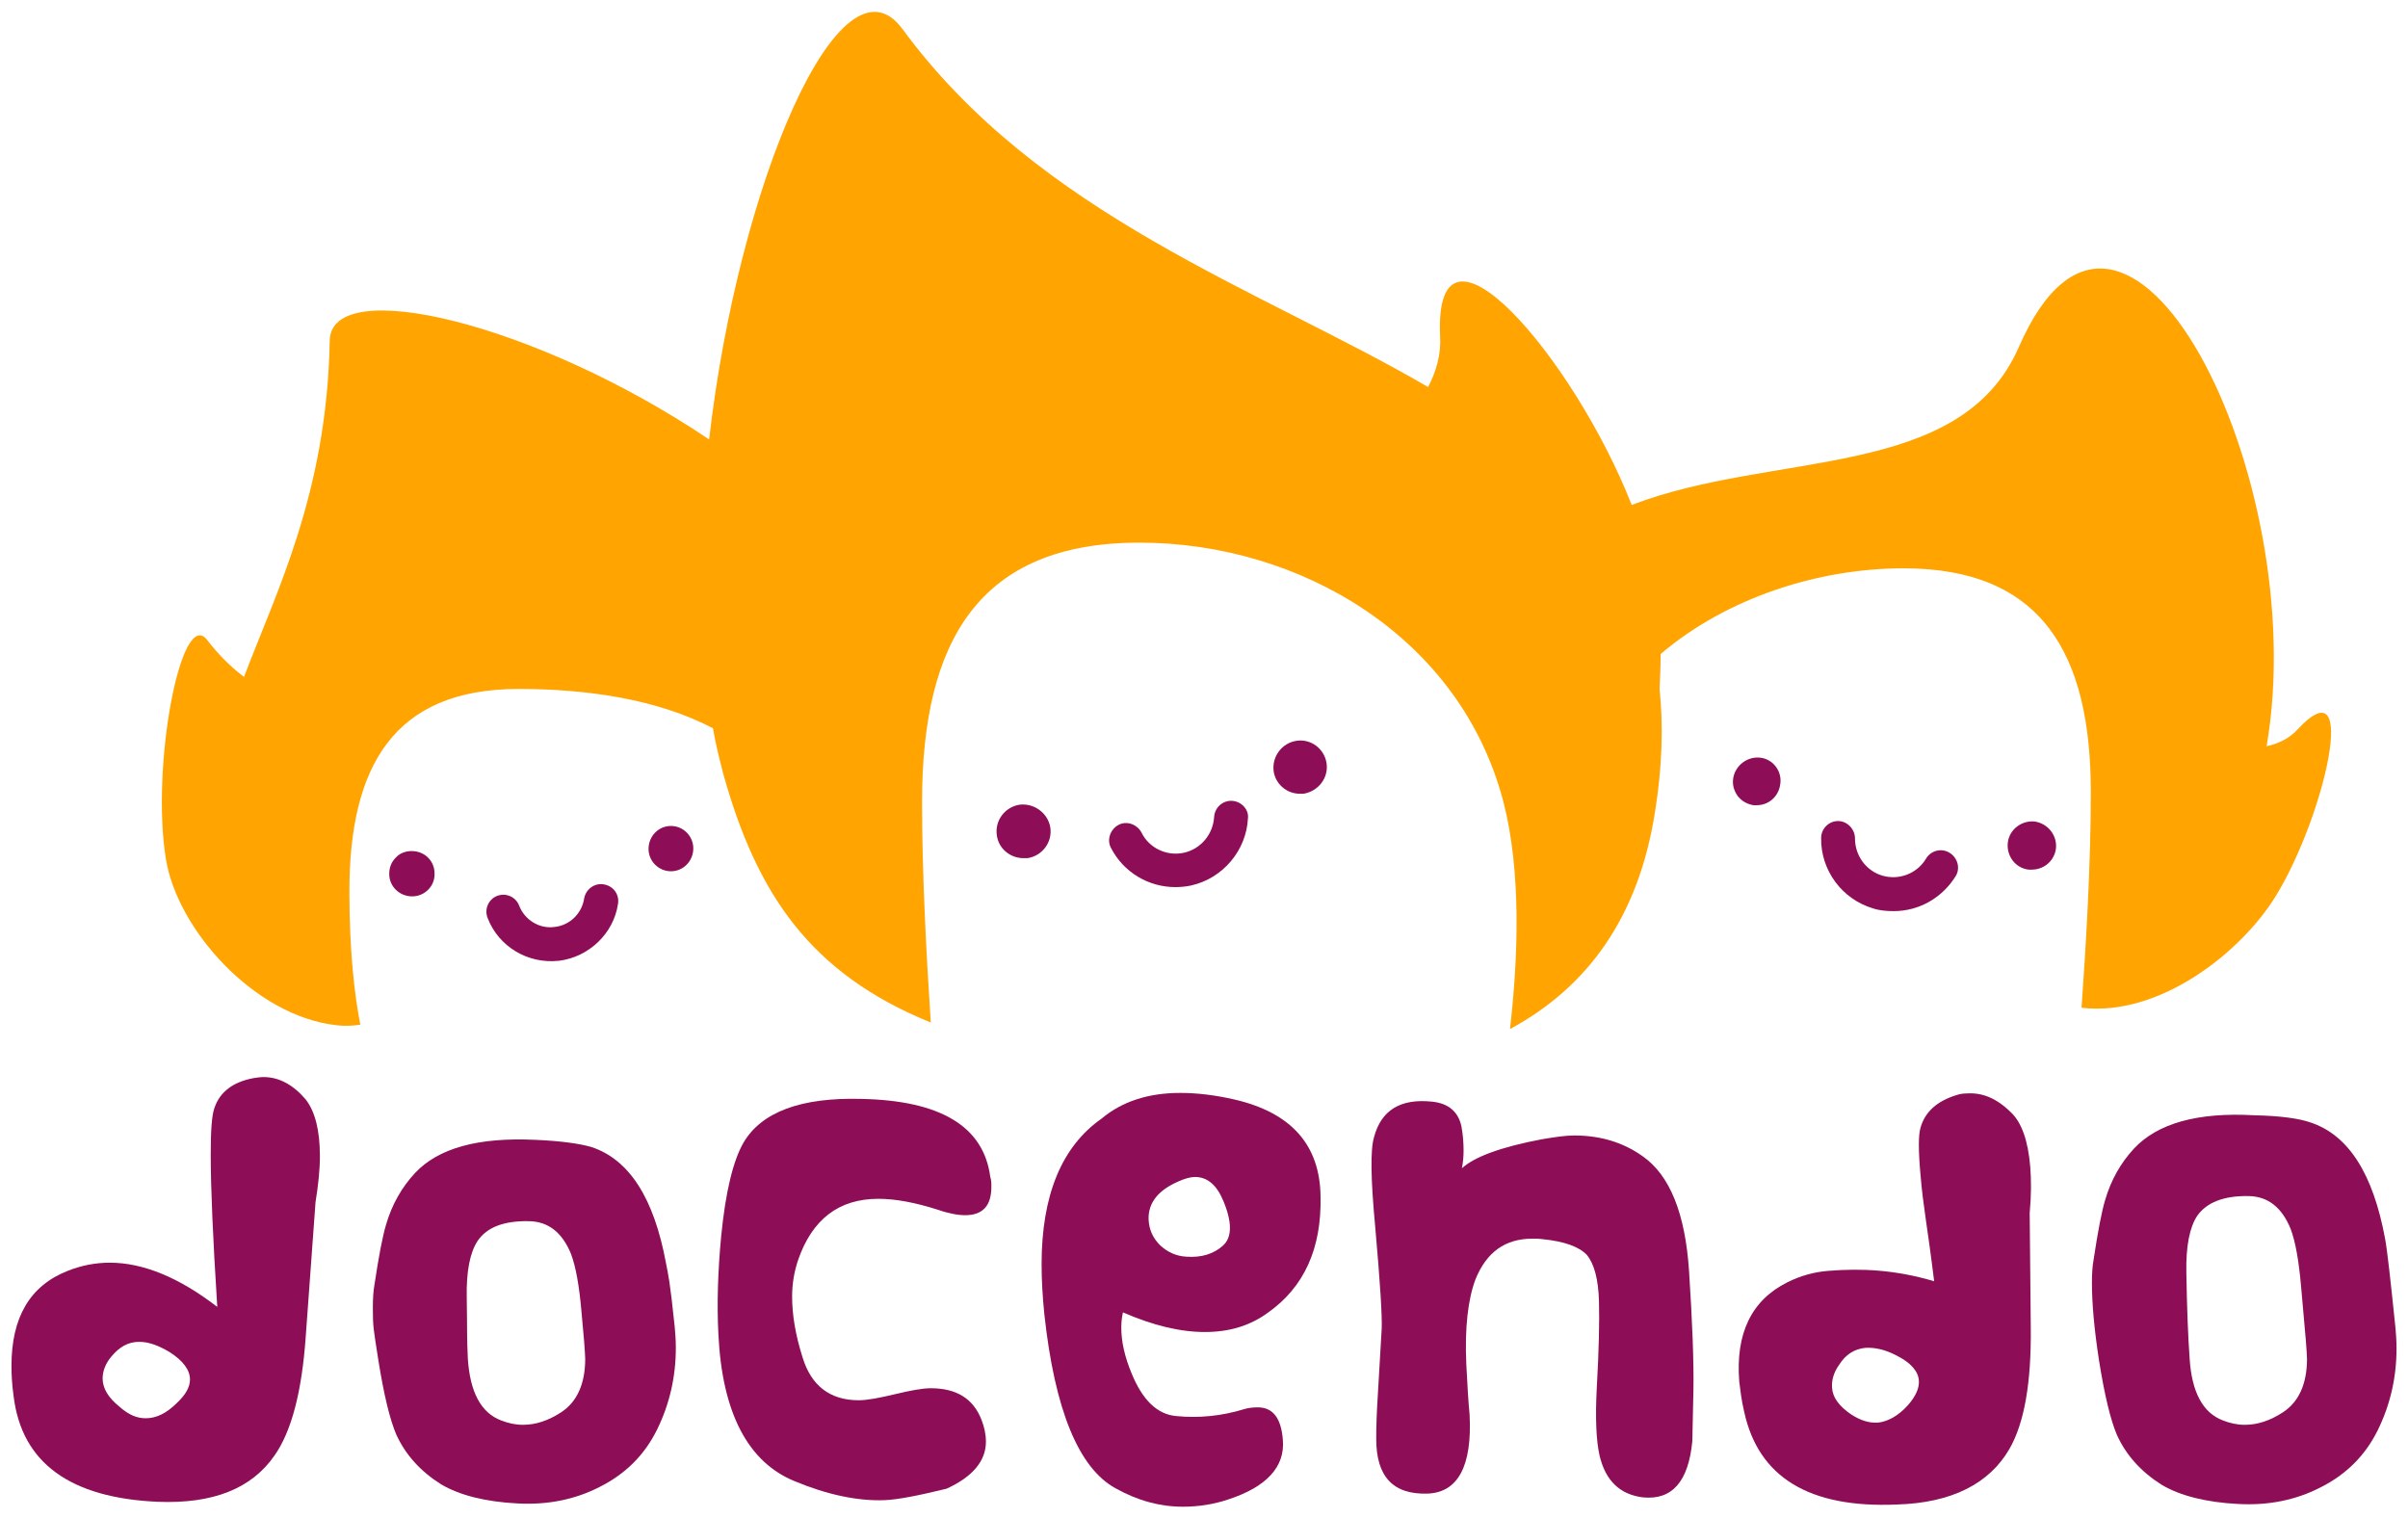
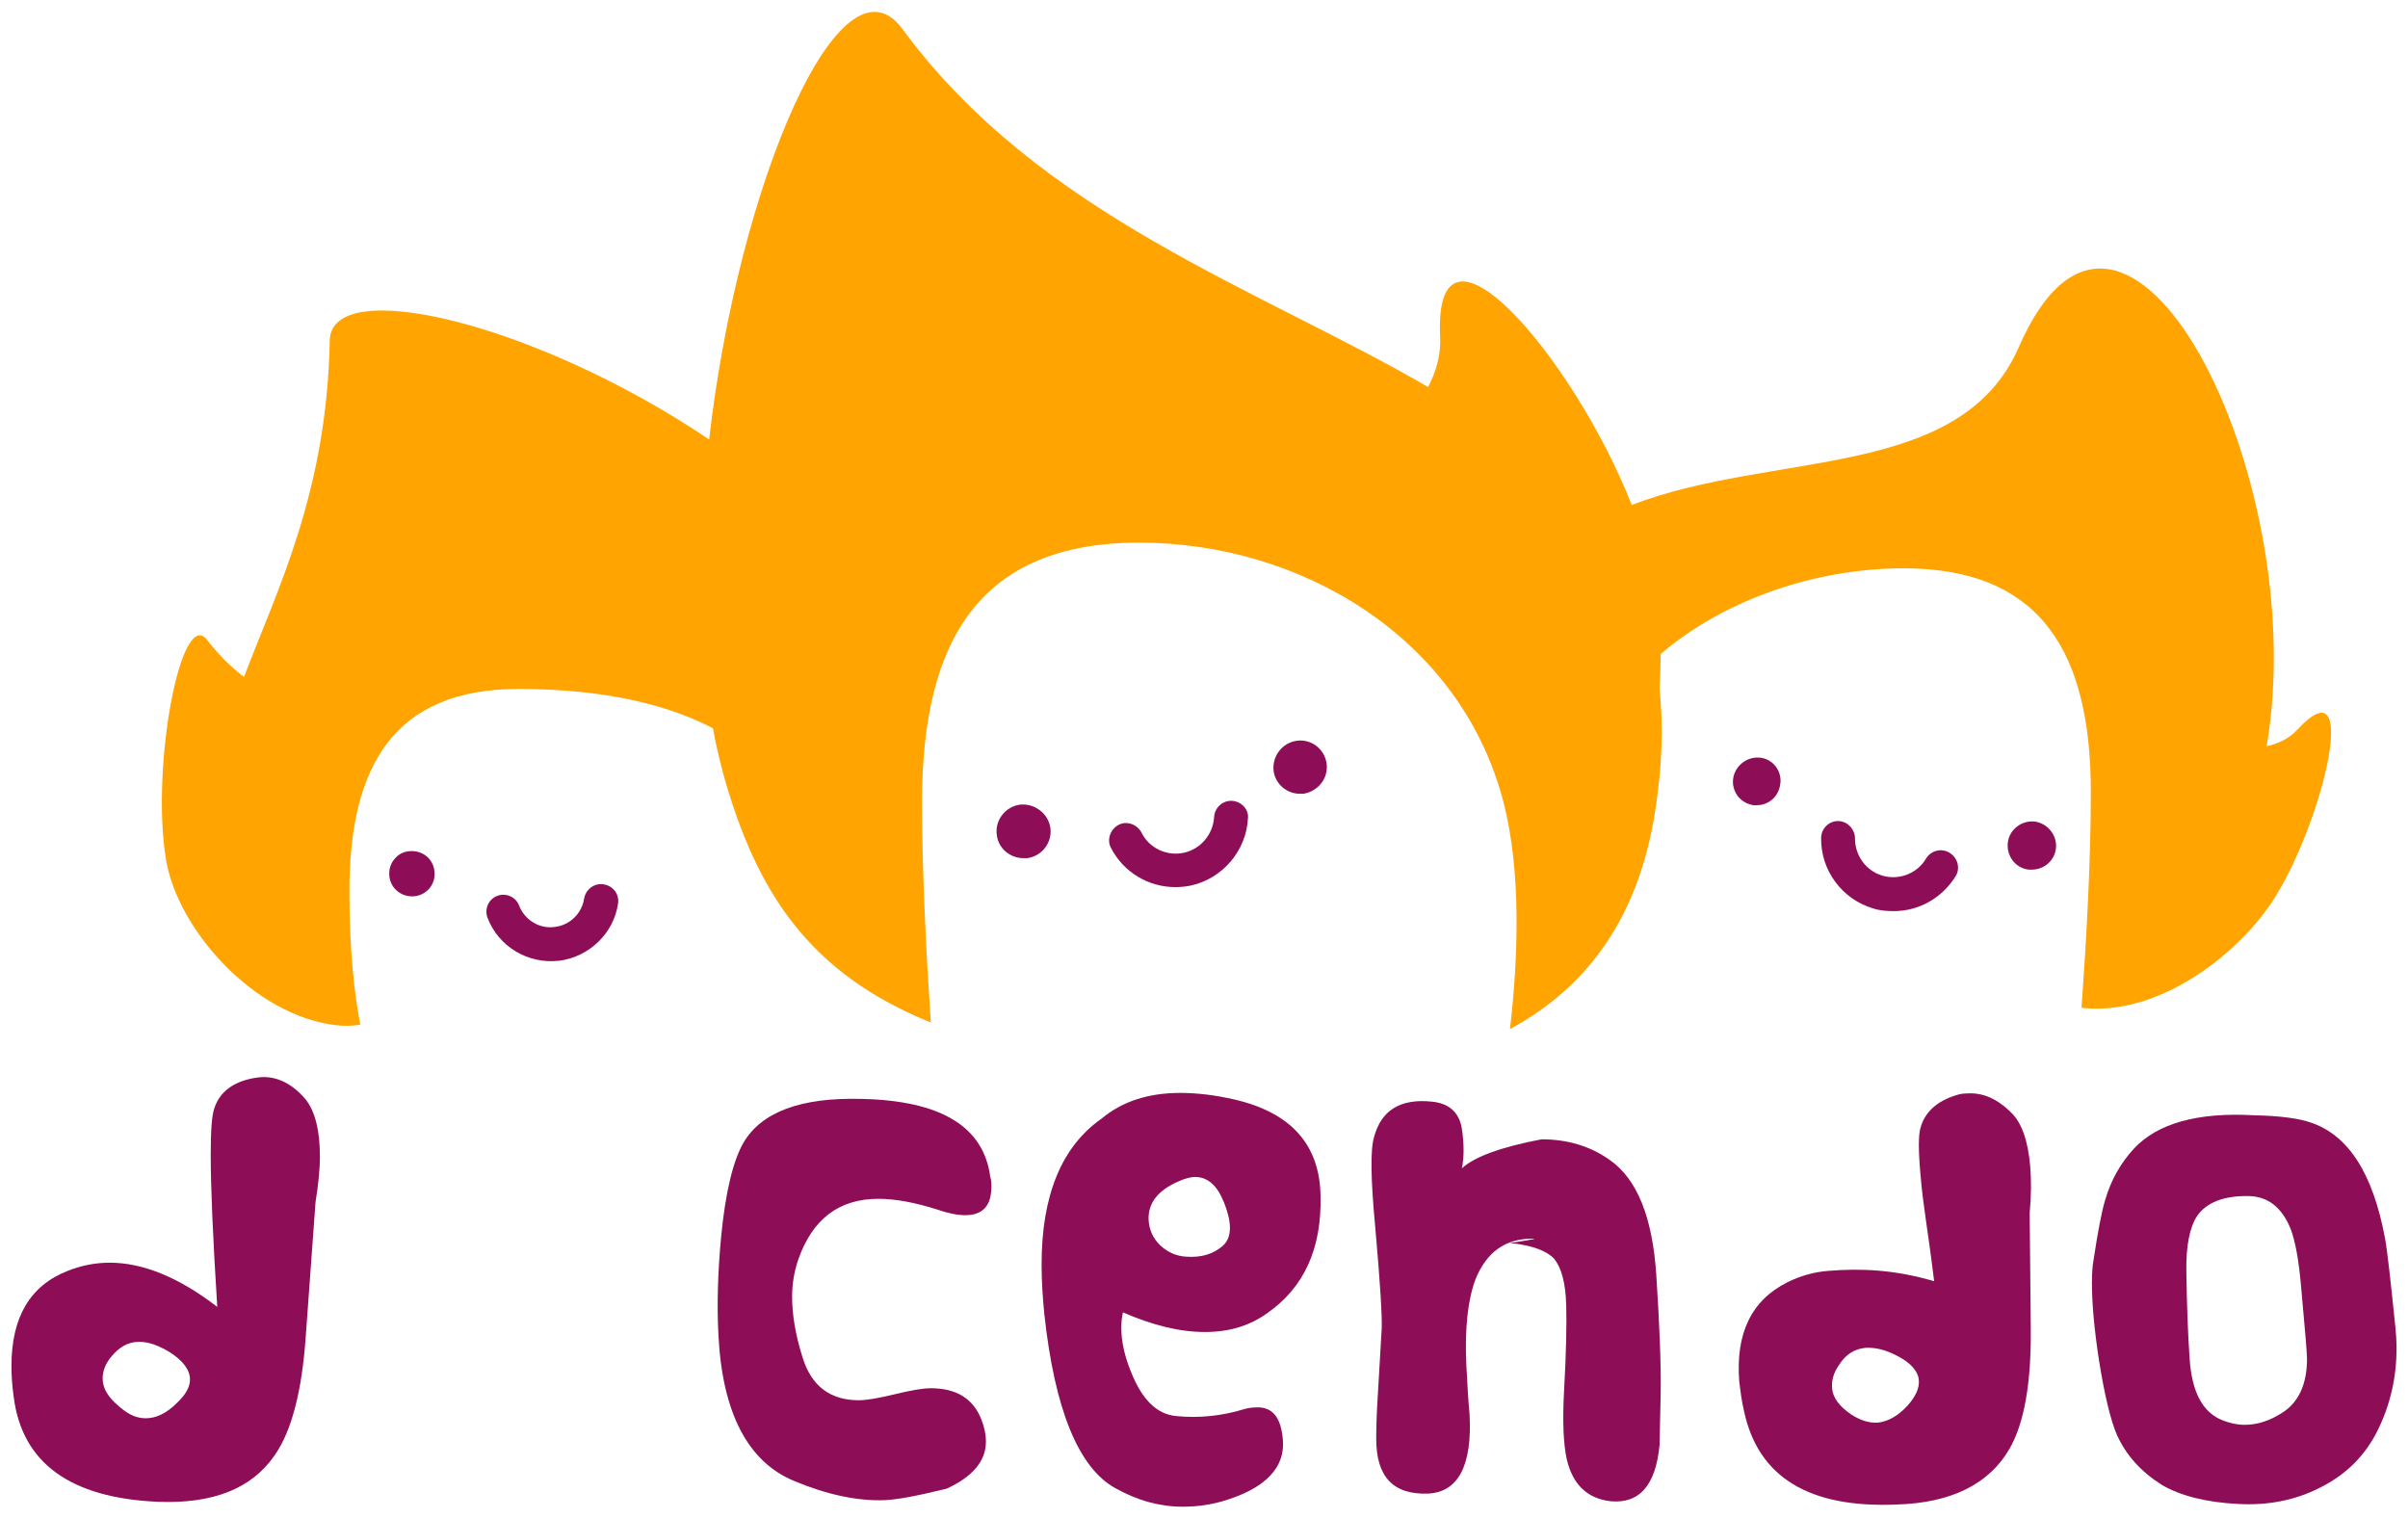
<svg xmlns="http://www.w3.org/2000/svg" version="1.1" id="Capa_1" x="0px" y="0px" viewBox="0 0 441.1 278.1" style="enable-background:new 0 0 441.1 278.1;" xml:space="preserve">
  <style type="text/css">
	.st0{fill:#FFA400;}
	.st1{fill:#8D0E57;}
</style>
  <g>
    <path class="st0" d="M420.8,133.7c-1.5,1.6-3.4,2.5-5.6,3c8.5-49.3-26-117.6-45.4-73.1c-10.7,24.5-44.9,18.9-70.9,28.9   c-10.6-27-36.3-57-35.1-30.9c0.2,3.3-0.7,6.4-2.2,9.3C230.9,53,190.4,39.5,165.3,5.3c-11.3-15.3-30,28.2-35.4,75.2   C98.1,59.1,60.6,50.2,60.4,62.4c-0.5,27.9-9.8,46-15.7,61.6c-2.5-1.9-4.7-4.1-6.7-6.7c-4.8-6.5-10.4,23.1-7.6,40.1   c2.1,12.9,16.2,28.7,31.2,30.4c1.6,0.2,3.1,0.1,4.4-0.1c-1.1-5.6-2-13.7-2-24.4c0-22.9,8.1-37.1,31-37.1c12.3,0,25.3,1.8,35.6,7.2   c0.5,2.9,1.2,5.7,1.9,8.4c6.1,21.8,15.8,36.5,38,45.5c-0.8-12.2-1.6-27.1-1.6-40.4c0-29.4,10.4-47.5,39.8-47.5   c29.4,0,58.8,17.2,66.7,47.5c3.3,12.8,2.7,28.6,1.2,41.6c14.1-7.6,23.6-20.4,26.6-40c1.3-8.2,1.5-15.6,0.8-22.3   c0.1-2.1,0.2-4.3,0.2-6.4c12.1-10.3,28.9-15.7,44.5-15.7c25.3,0,34.3,15.6,34.3,41c0,13.3-0.9,28.3-1.7,39.5   c14.3,1.7,29.3-10.2,35.6-20.5C425.8,149.6,432.4,121.1,420.8,133.7z" />
    <g>
      <g>
        <path class="st1" d="M75.4,155.9c-1.1,0-2.2,0.4-2.9,1.2c-0.8,0.8-1.2,1.8-1.2,3c0,2.3,1.9,4.1,4.2,4.1h0c2.3,0,4.2-1.9,4.1-4.2     C79.6,157.7,77.8,155.9,75.4,155.9z M75.5,163.1L75.5,163.1L75.5,163.1L75.5,163.1z" />
-         <path class="st1" d="M122.9,151.3c-2.3,0-4.1,1.9-4.1,4.2c0,2.3,1.9,4.1,4.1,4.1h0c2.3,0,4.1-1.9,4.1-4.2     C127,153.2,125.2,151.3,122.9,151.3z M122.9,158.5L122.9,158.5L122.9,158.5L122.9,158.5z" />
        <path class="st1" d="M110.6,162c-1.7-0.3-3.3,0.9-3.6,2.6c-0.4,2.7-2.6,4.9-5.4,5.2c-2.8,0.4-5.5-1.3-6.5-3.9     c-0.6-1.6-2.4-2.4-4-1.8c-1.6,0.6-2.4,2.4-1.8,4c2,5.3,7.4,8.5,13,7.9c0,0,0.1,0,0.1,0c5.5-0.7,10-5,10.8-10.4     C113.5,163.9,112.4,162.3,110.6,162z" />
      </g>
      <g>
        <path class="st1" d="M372.8,150.5c-2.4-0.3-4.7,1.4-5,3.8c-0.3,2.4,1.3,4.7,3.8,5c0.2,0,0.4,0,0.6,0c2.2,0,4.1-1.6,4.4-3.8     C376.9,153.1,375.2,150.9,372.8,150.5z" />
        <path class="st1" d="M322.5,138.8c-2.4-0.3-4.6,1.4-5,3.7c-0.2,1.2,0.1,2.3,0.8,3.3c0.7,0.9,1.7,1.5,2.9,1.7c0.2,0,0.4,0,0.6,0     c2.2,0,4-1.6,4.3-3.8C326.5,141.4,324.9,139.1,322.5,138.8z" />
        <path class="st1" d="M357.1,156.2c-1.5-0.9-3.4-0.4-4.3,1.1c-1.6,2.7-4.9,4-8,3.1c-3-0.9-5-3.7-5-6.8c0-1.7-1.4-3.2-3.1-3.2     c0,0,0,0,0,0c-1.7,0-3.1,1.4-3.1,3.1c-0.1,5.9,3.8,11.2,9.5,12.9c1.2,0.4,2.5,0.5,3.8,0.5c4.6,0,8.9-2.4,11.4-6.5     C359.1,159,358.6,157.1,357.1,156.2z" />
      </g>
      <g>
        <path class="st1" d="M186.8,147.4c-2.7,0.4-4.6,2.9-4.2,5.6c0.3,2.4,2.4,4.2,4.9,4.2c0.2,0,0.5,0,0.7,0c2.7-0.4,4.6-2.9,4.2-5.6     C192,149,189.5,147.1,186.8,147.4z" />
        <path class="st1" d="M243,139.8c-0.4-2.6-2.8-4.5-5.5-4.1c-2.7,0.4-4.5,2.9-4.2,5.5c0.3,2.4,2.4,4.2,4.8,4.2c0.2,0,0.5,0,0.7,0     C241.6,144.9,243.4,142.4,243,139.8z" />
        <path class="st1" d="M225.7,146.7c-1.7-0.1-3.2,1.2-3.3,3c-0.2,3.1-2.4,5.8-5.5,6.5c-3.1,0.7-6.4-0.8-7.8-3.7     c-0.8-1.5-2.7-2.2-4.2-1.4c-1.5,0.8-2.2,2.7-1.4,4.2c2.3,4.5,6.9,7.2,11.8,7.2c1,0,2-0.1,2.9-0.3c5.8-1.3,10.1-6.4,10.4-12.3     C228.8,148.3,227.4,146.8,225.7,146.7z" />
      </g>
      <g>
        <path class="st1" d="M58.6,211.8c0,2.5-0.3,5.3-0.8,8.4l-1.8,24.7c-0.7,10-2.6,17.3-5.7,21.7c-4.2,6.1-11.3,8.9-21.4,8.5     C12.9,274.4,4,268,2.5,255.8c-0.3-2.1-0.4-4-0.4-5.6c0-8.9,3.4-14.7,10.3-17.4c2.5-1,5.1-1.5,7.7-1.5c6.1,0,12.7,2.7,19.7,8.1     c-0.8-12.6-1.2-21.9-1.2-27.9c0-4.4,0.2-7.3,0.7-8.6c1-2.9,3.4-4.7,7.1-5.4c0.6-0.1,1.3-0.2,1.9-0.2c2.8,0,5.4,1.4,7.7,4.1     C57.7,203.6,58.6,207,58.6,211.8z M26.7,259.8c1.9,0,3.8-0.9,5.7-2.8c1.6-1.5,2.4-2.9,2.4-4.3c0-1.7-1.2-3.4-3.7-5     c-2-1.2-3.8-1.9-5.6-1.9c-2,0-3.6,0.9-5.1,2.7c-1.1,1.3-1.6,2.7-1.6,4c0,1.8,1,3.5,3.1,5.2C23.6,259.2,25.1,259.8,26.7,259.8z" />
-         <path class="st1" d="M108.3,210.1c7,2.3,11.5,9.4,13.7,21.3c0.4,2.1,0.7,3,1.6,11.7c0.1,1.1,0.2,2.4,0.2,3.8     c0,5.2-1.1,10.2-3.4,14.9c-2.3,4.7-5.8,8.2-10.6,10.6c-4.5,2.3-9.5,3.3-15,3c-5.9-0.3-10.6-1.5-14-3.5c-3.8-2.4-6.5-5.4-8.2-9.1     c-1.2-2.8-2.3-7.4-3.3-13.7c-0.9-5.8-1-6-1-9.6c0-1.7,0.1-3.1,0.3-4.2c0.8-5.3,1.5-8.9,2.1-10.9c1.1-3.8,2.9-6.9,5.3-9.5     c4.3-4.6,11.6-6.6,22.1-6.1C102.8,209,106.2,209.5,108.3,210.1z M106.5,240.1c-0.4-4.5-1-8-1.9-10.4c-1.6-3.9-4.1-5.9-7.6-6     c-4.7-0.1-7.8,1.1-9.5,3.6c-1.4,2.1-2.1,5.6-2,10.4c0.1,6.3,0,7,0.2,11.2c0.4,6.1,2.4,9.9,6.1,11.3c1.3,0.5,2.6,0.8,4,0.8     c2.4,0,4.7-0.8,7-2.3c2.9-1.9,4.4-5.2,4.4-9.8c0-0.6-0.1-1.7-0.2-3.2L106.5,240.1z" />
        <path class="st1" d="M181.6,217.4c0,3.5-1.6,5.2-4.8,5.2c-1.3,0-3-0.3-5-1c-4.1-1.3-7.7-2-10.9-2c-7.2,0-12.1,3.7-14.7,11.2     c-0.7,2.1-1.1,4.3-1.1,6.7c0,3.3,0.6,7,1.9,11.1c1.6,5.3,5.1,7.9,10.3,7.9c1.5,0,3.7-0.4,6.6-1.1c2.9-0.7,5.1-1.1,6.6-1.1     c4.7,0,7.8,1.9,9.3,5.8c0.5,1.3,0.8,2.6,0.8,4c0,3.5-2.4,6.4-7.2,8.6c-5.3,1.3-9,2-11.3,2.1c-5,0.2-10.6-1-16.6-3.5     c-8.5-3.5-13.2-12.5-13.9-26.8c-0.3-5.6-0.1-11.6,0.5-18c0.8-8.2,2.2-13.9,4.1-17.2c3.3-5.6,10.5-8.3,21.6-8     c14.6,0.3,22.4,5.1,23.6,14.3C181.6,216.2,181.6,216.7,181.6,217.4z" />
        <path class="st1" d="M232.2,240.5c-3.3,2.4-7.1,3.5-11.5,3.5c-4.5,0-9.5-1.2-15-3.6c-0.2,0.9-0.3,1.8-0.3,2.8     c0,2.5,0.6,5.3,1.9,8.4c2,4.9,4.7,7.5,8.2,7.8c4.1,0.4,8.3,0,12.5-1.3c0.7-0.2,1.5-0.3,2.4-0.3c2.8,0,4.3,2,4.6,6     c0.4,4.9-3,8.6-10.1,10.9c-2.7,0.9-5.5,1.3-8.2,1.3c-4.2,0-8.3-1.1-12.4-3.4c-6.7-3.7-11.1-14.3-13-31.9c-0.3-3-0.5-6-0.5-9.1     c0-12.7,3.7-21.6,11-26.7c3.7-3.1,8.5-4.7,14.4-4.7c3.1,0,6.4,0.4,9.9,1.2c10.4,2.4,15.7,8.3,15.8,17.8     C242.1,228.7,238.9,235.8,232.2,240.5z M210.4,223.4c0.1,1.9,0.8,3.4,2.1,4.7c1.4,1.3,3,2,4.8,2.1c2.8,0.2,5-0.5,6.7-2     c0.9-0.8,1.3-1.9,1.3-3.3c0-1.3-0.4-3-1.2-4.9c-1.2-2.9-2.9-4.4-5.2-4.4c-0.8,0-1.9,0.3-3,0.8C212.2,218,210.3,220.3,210.4,223.4     z" />
-         <path class="st1" d="M280.7,226.9c-5,0-8.4,2.5-10.4,7.4c-1.4,3.7-2,8.9-1.7,15.6c0.2,4.1,0.4,7.2,0.6,9.2     c0.5,9.4-2.1,14.3-7.7,14.5c-6.3,0.2-9.4-3.1-9.4-10c0-2.5,0.1-5.2,0.3-8.2l0.7-12c0.1-2.4-0.3-8.7-1.2-18.8     c-0.8-8.6-0.9-14-0.2-16.3c1.3-4.9,4.8-7.1,10.6-6.5c3,0.3,4.8,1.8,5.4,4.5c0.3,1.6,0.4,3.1,0.4,4.5c0,1.1-0.1,2.1-0.3,3.2     c2.3-2.1,7.2-3.9,14.6-5.3c2.4-0.4,4.3-0.7,6-0.7c4.8,0,9,1.3,12.5,3.8c5,3.5,7.8,10.5,8.5,21c0.6,9.3,0.9,16.6,0.8,22     c-0.1,5.3-0.2,8.4-0.2,9.2c-0.7,7.4-3.7,10.8-9,10.3c-4.2-0.5-6.9-3-8-7.7c-0.6-2.7-0.8-6.8-0.5-12.4c0.4-7.1,0.5-12.3,0.4-15.8     c-0.1-4.1-0.9-6.9-2.2-8.5c-1.4-1.5-4.1-2.5-8.1-2.9C281.9,226.9,281.3,226.9,280.7,226.9z" />
+         <path class="st1" d="M280.7,226.9c-5,0-8.4,2.5-10.4,7.4c-1.4,3.7-2,8.9-1.7,15.6c0.2,4.1,0.4,7.2,0.6,9.2     c0.5,9.4-2.1,14.3-7.7,14.5c-6.3,0.2-9.4-3.1-9.4-10c0-2.5,0.1-5.2,0.3-8.2l0.7-12c0.1-2.4-0.3-8.7-1.2-18.8     c-0.8-8.6-0.9-14-0.2-16.3c1.3-4.9,4.8-7.1,10.6-6.5c3,0.3,4.8,1.8,5.4,4.5c0.3,1.6,0.4,3.1,0.4,4.5c0,1.1-0.1,2.1-0.3,3.2     c2.3-2.1,7.2-3.9,14.6-5.3c4.8,0,9,1.3,12.5,3.8c5,3.5,7.8,10.5,8.5,21c0.6,9.3,0.9,16.6,0.8,22     c-0.1,5.3-0.2,8.4-0.2,9.2c-0.7,7.4-3.7,10.8-9,10.3c-4.2-0.5-6.9-3-8-7.7c-0.6-2.7-0.8-6.8-0.5-12.4c0.4-7.1,0.5-12.3,0.4-15.8     c-0.1-4.1-0.9-6.9-2.2-8.5c-1.4-1.5-4.1-2.5-8.1-2.9C281.9,226.9,281.3,226.9,280.7,226.9z" />
        <path class="st1" d="M371.9,213.7c0.2,2.5,0.2,5.3-0.1,8.5l0.2,21.1c0.1,10.1-1.2,17.4-3.9,22.1c-3.7,6.4-10.6,9.9-20.6,10.2     c-16.1,0.7-25.4-5-28-17c-0.5-2.1-0.7-3.9-0.9-5.5c-0.7-8.8,2.2-14.9,8.8-18.2c2.4-1.2,4.9-1.9,7.5-2.1     c6.1-0.5,12.3-0.2,19.4,1.9c-1.3-10.6-2-13.5-2.5-19.5c-0.4-4.4-0.4-7.3,0-8.6c0.8-2.9,3-4.9,6.6-6c0.6-0.2,1.2-0.3,1.9-0.3     c2.8-0.2,5.5,0.9,8.1,3.5C370.3,205.6,371.5,208.9,371.9,213.7z M344,260.6c1.8-0.2,3.7-1.2,5.5-3.2c1.4-1.6,2.1-3.1,2-4.5     c-0.1-1.7-1.5-3.3-4.1-4.6c-2.1-1.1-4-1.5-5.7-1.4c-2,0.2-3.6,1.2-4.8,3.1c-1,1.4-1.4,2.8-1.3,4.2c0.1,1.8,1.3,3.4,3.5,4.9     C340.8,260.2,342.4,260.7,344,260.6z" />
        <path class="st1" d="M423.2,205.6c7,2.3,11.5,9.4,13.7,21.3c0.4,2.1,1,7.6,1.9,16.3c0.1,1.1,0.2,2.4,0.2,3.8     c0,5.2-1.1,10.2-3.4,14.9c-2.3,4.7-5.8,8.2-10.6,10.6c-4.5,2.3-9.5,3.3-15,3c-5.9-0.3-10.6-1.5-14-3.5c-3.8-2.4-6.5-5.4-8.2-9.1     c-1.2-2.8-2.3-7.4-3.3-13.7c-0.9-5.8-1.3-10.6-1.3-14.2c0-1.7,0.1-3.1,0.3-4.2c0.8-5.3,1.5-8.9,2.1-10.9c1.1-3.8,2.9-6.9,5.3-9.5     c4.3-4.6,11.6-6.7,22.1-6.1C417.8,204.4,421.2,204.9,423.2,205.6z M421.5,235.5c-0.4-4.5-1-8-1.9-10.4c-1.6-3.9-4.1-5.9-7.6-6     c-4.7-0.1-7.8,1.2-9.5,3.6c-1.4,2.1-2.1,5.6-2,10.4c0.1,6.3,0.3,11.6,0.6,15.8c0.4,6.1,2.4,9.9,6.1,11.3c1.3,0.5,2.6,0.8,4,0.8     c2.4,0,4.7-0.8,7-2.3c2.9-1.9,4.4-5.2,4.4-9.8c0-0.6-0.1-1.7-0.2-3.2L421.5,235.5z" />
      </g>
    </g>
  </g>
</svg>